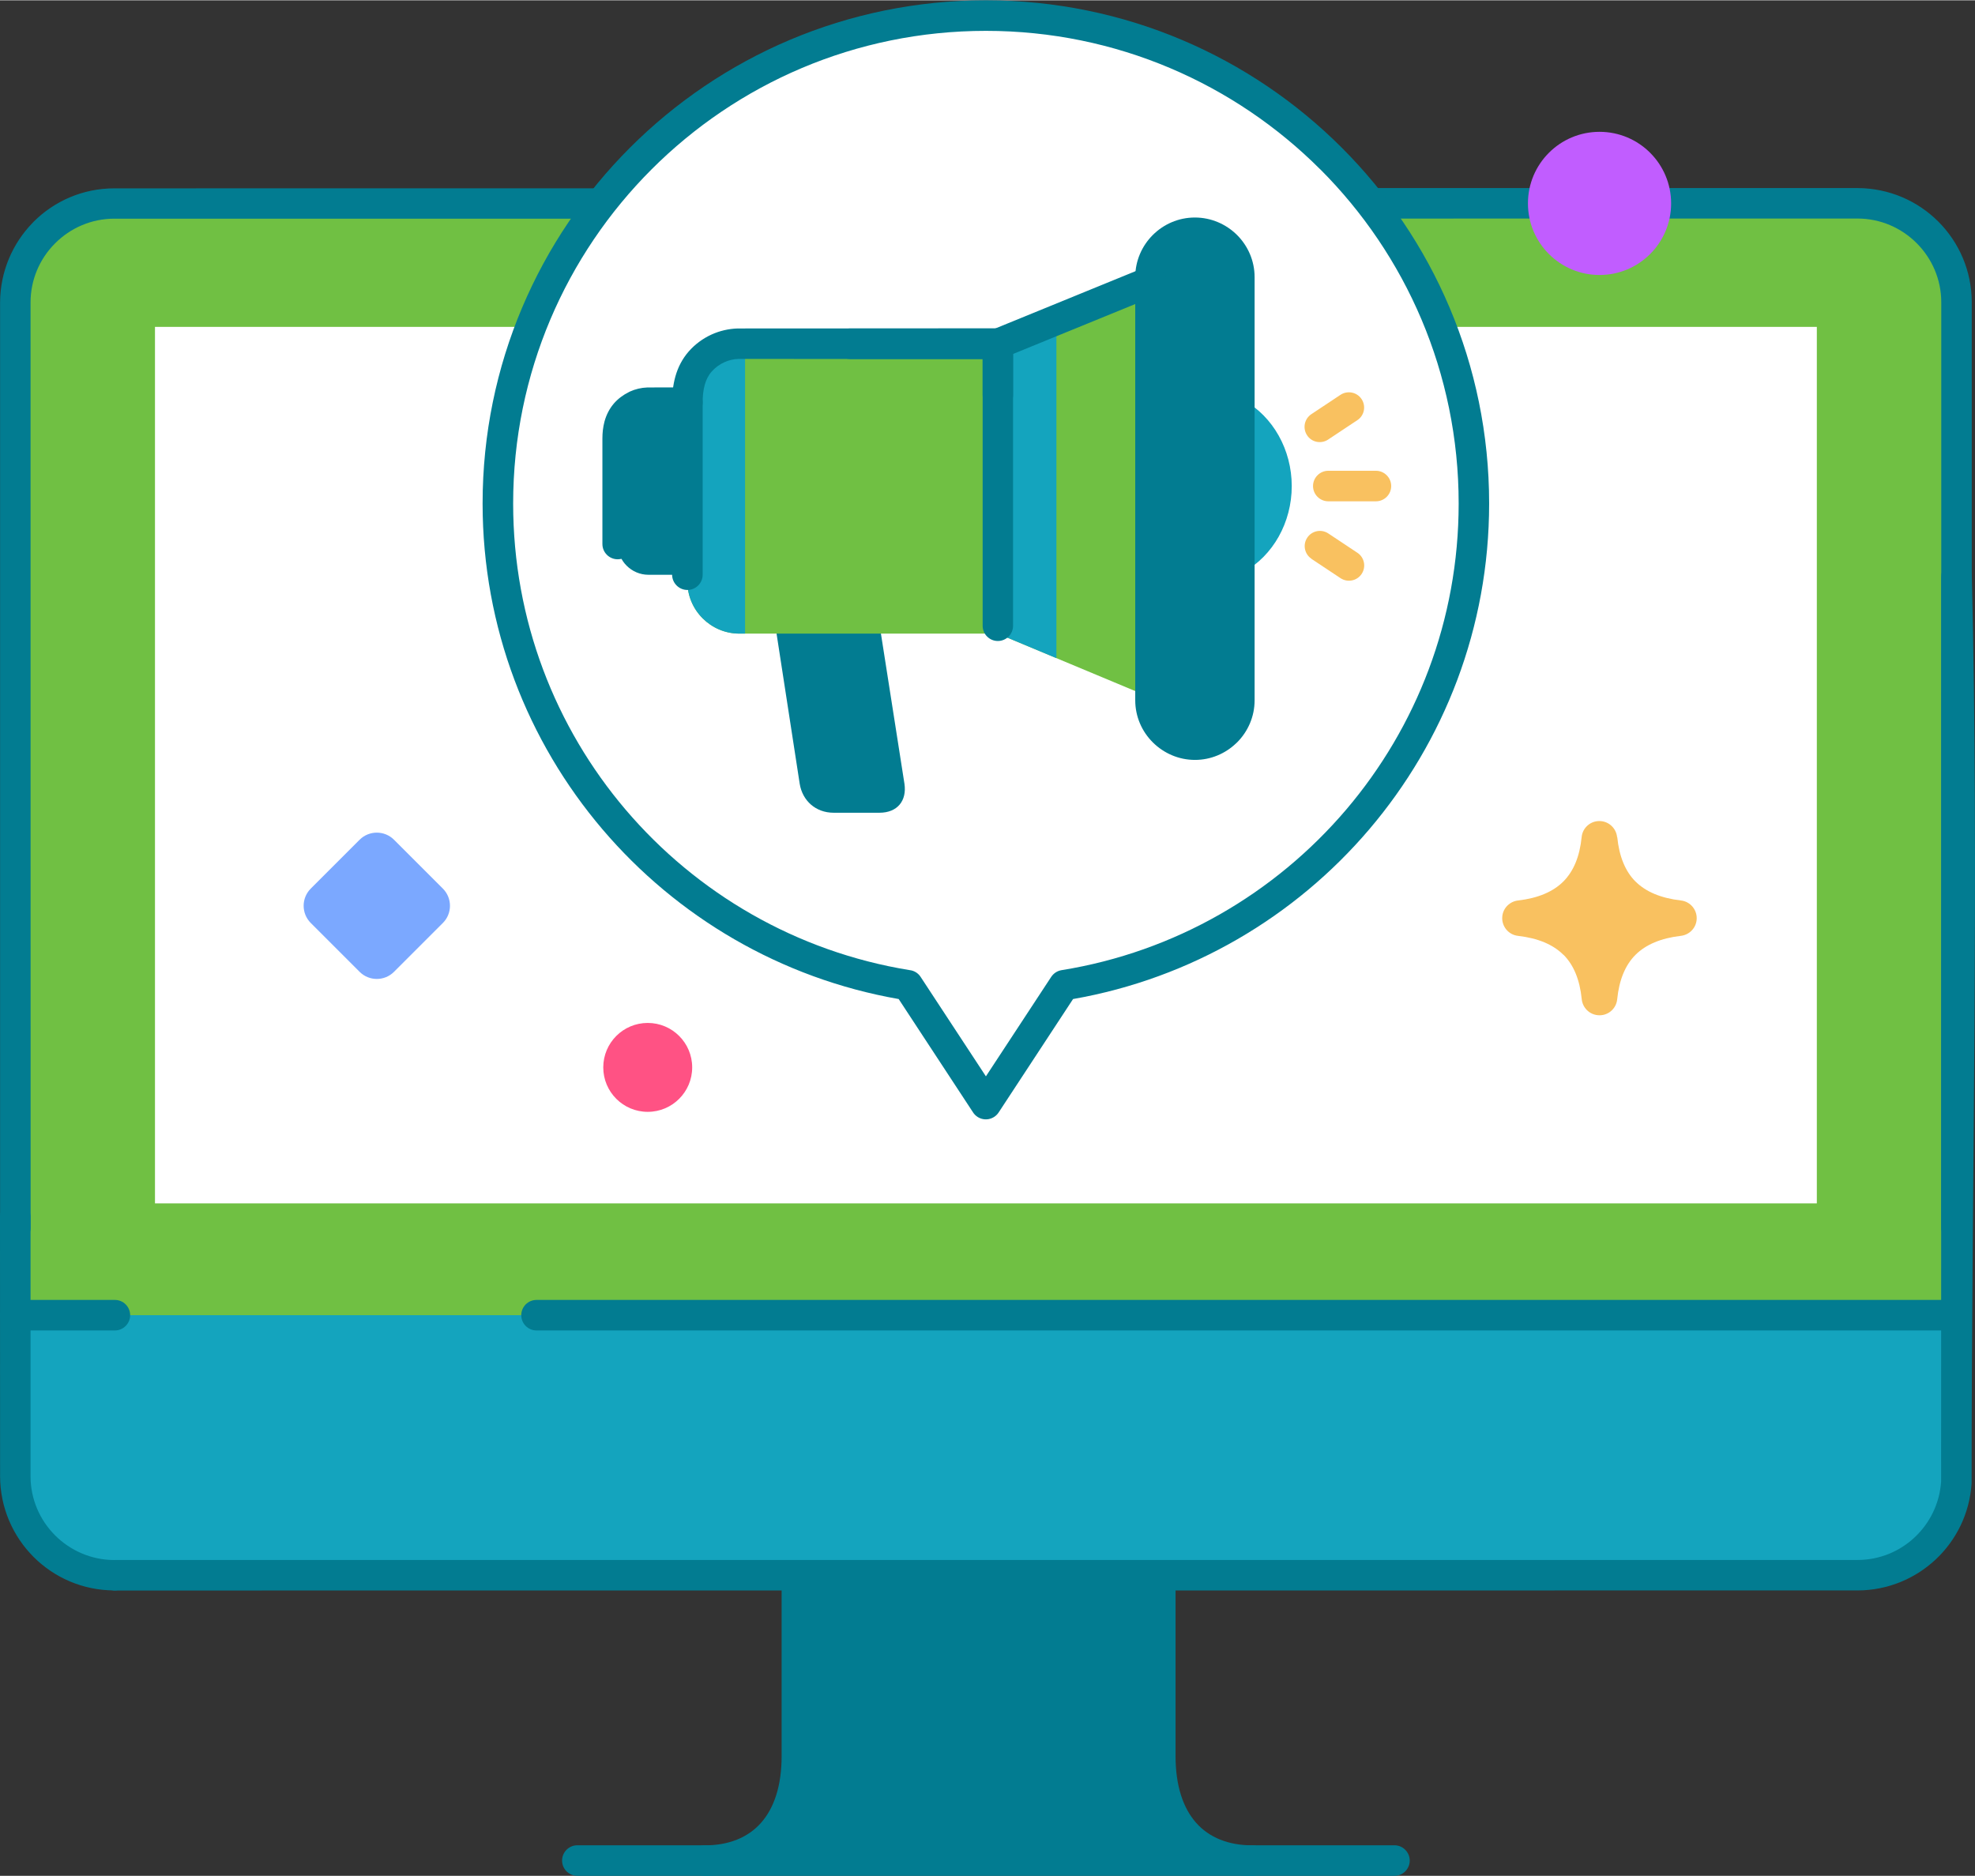
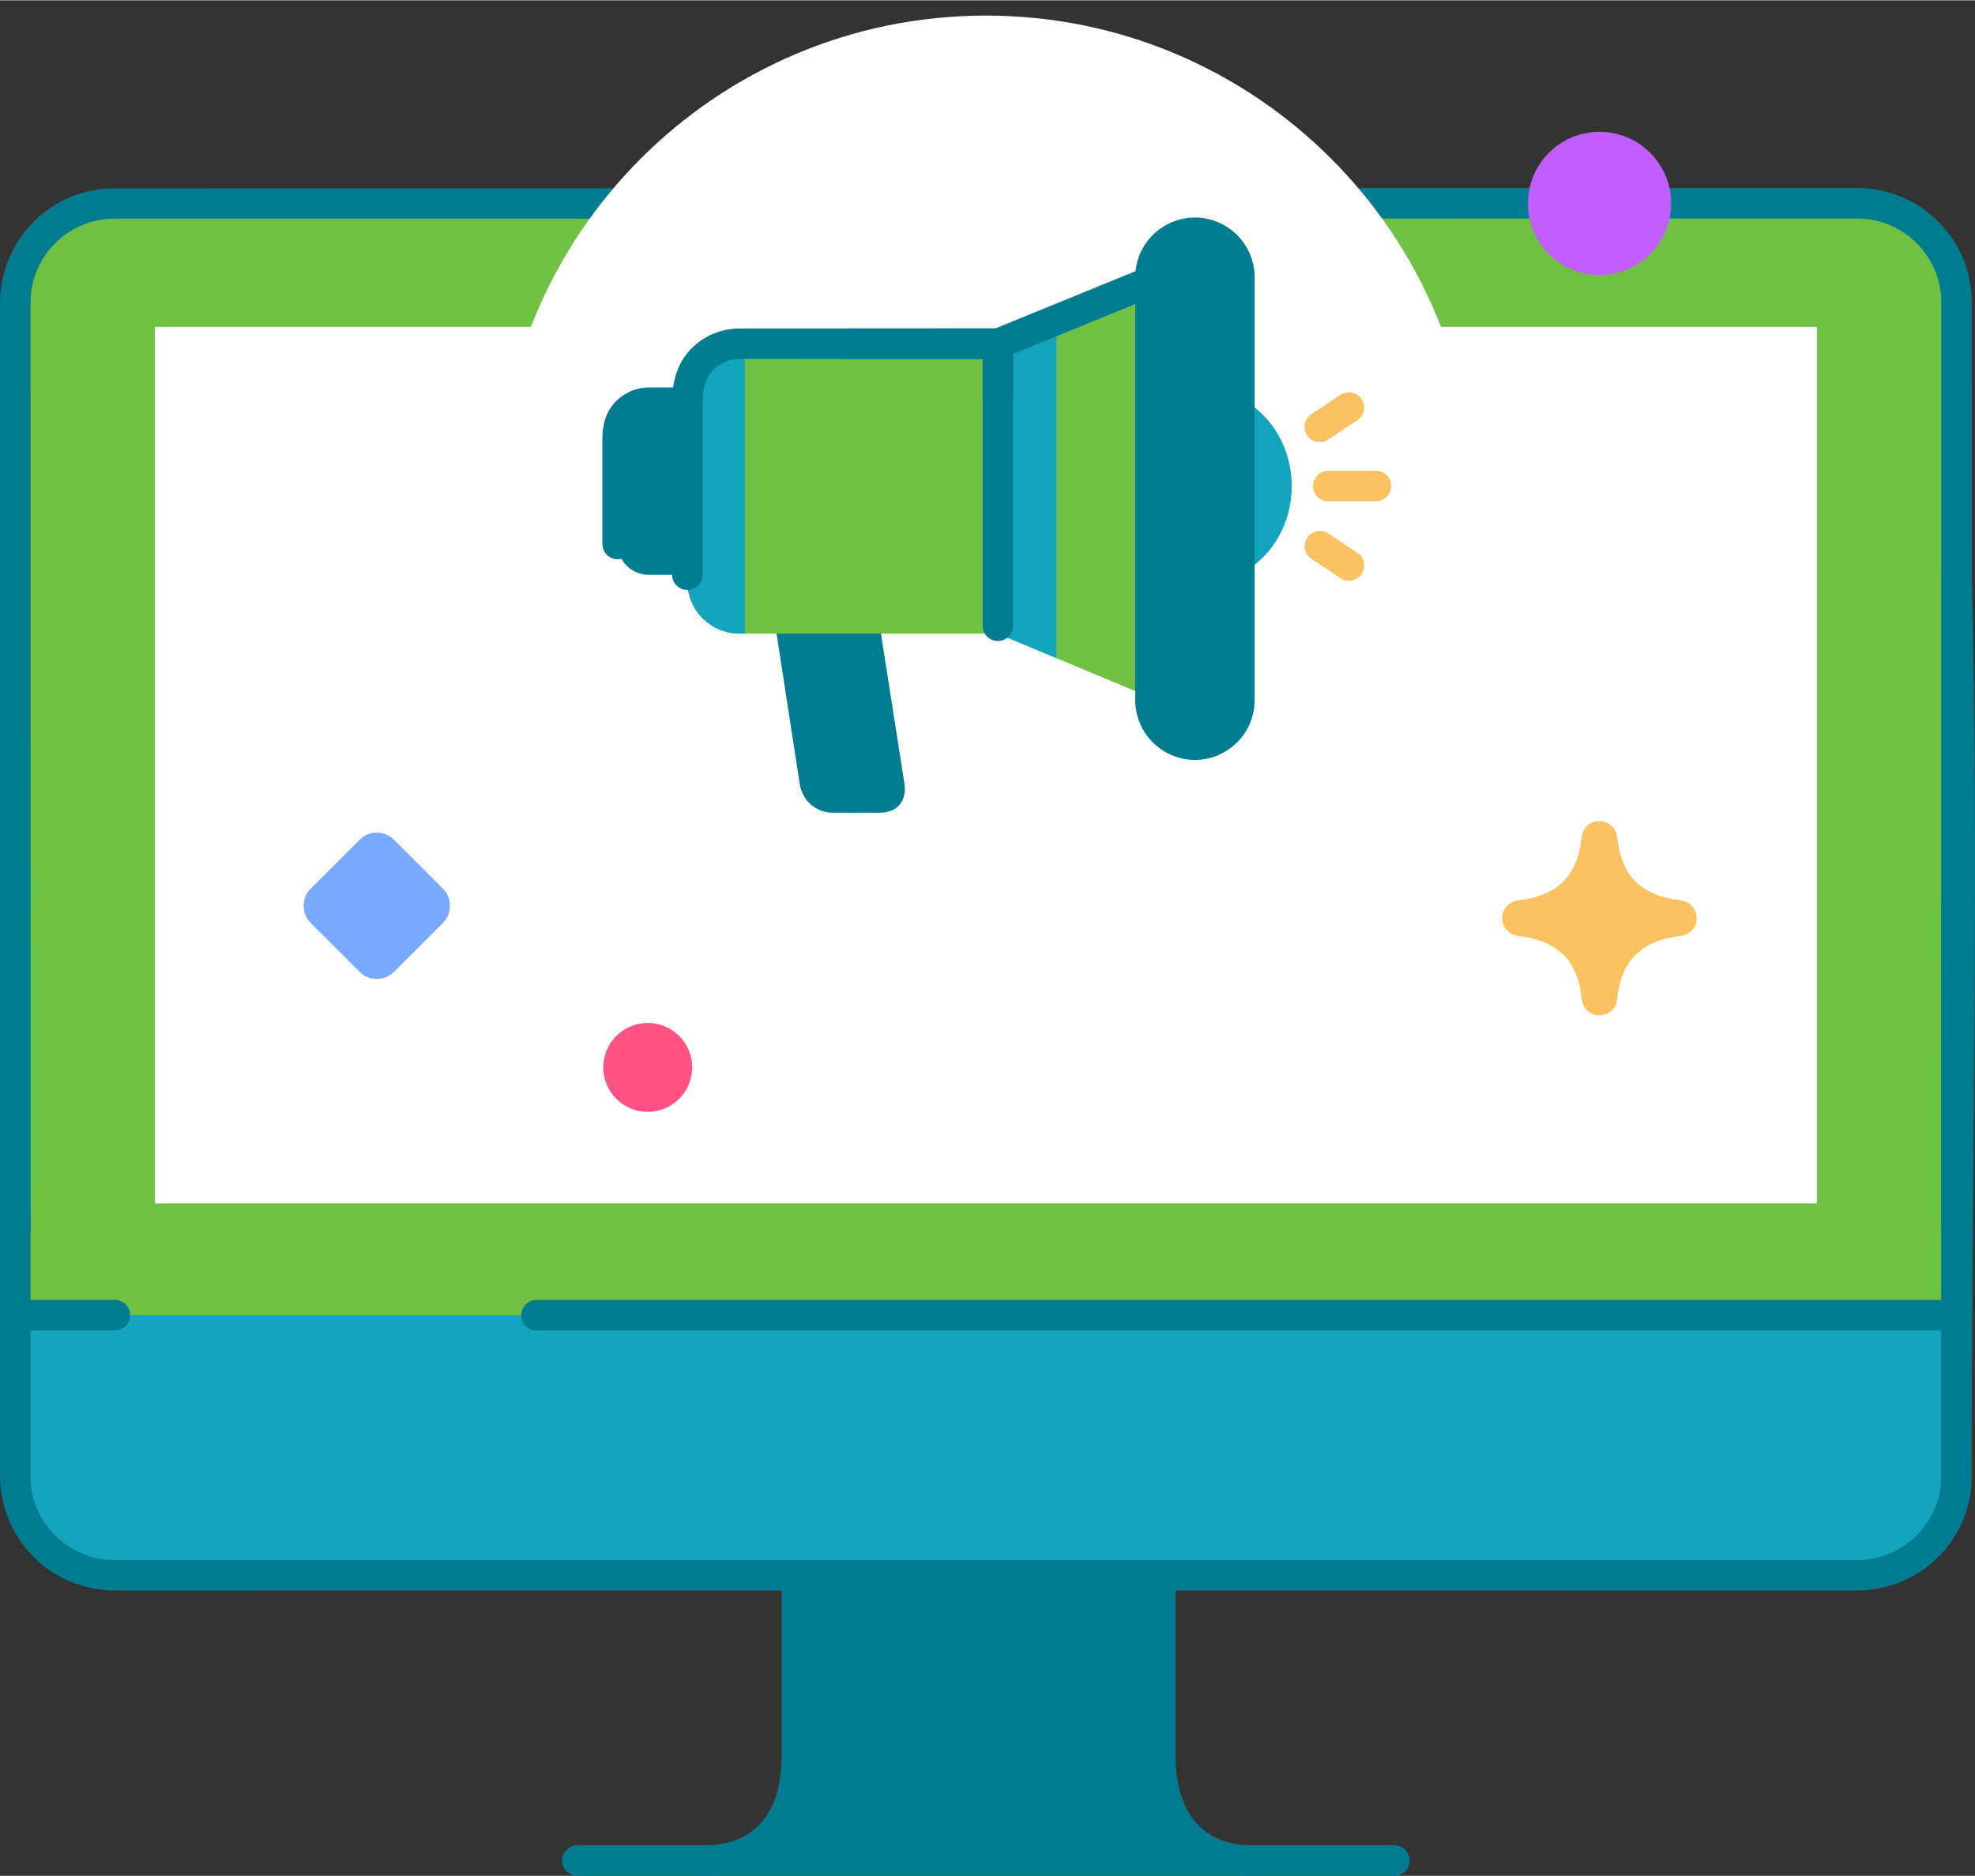
<svg xmlns="http://www.w3.org/2000/svg" xml:space="preserve" width="1.482in" height="1.408in" version="1.1" style="shape-rendering:geometricPrecision; text-rendering:geometricPrecision; image-rendering:optimizeQuality; fill-rule:evenodd; clip-rule:evenodd" viewBox="0 0 272.84 259.13">
  <rect x="0" y="0" width="272.84" height="259.13" fill="#333333" stroke="none" />
  <defs>
    <style type="text/css">
   
    .fil0 {fill:#027C91}
    .fil3 {fill:#14A4BE}
    .fil1 {fill:#70C043}
    .fil6 {fill:#C15DFF}
    .fil7 {fill:#FF5284}
    .fil4 {fill:white}
    .fil2 {fill:#027C91;fill-rule:nonzero}
    .fil8 {fill:#7BA8FF;fill-rule:nonzero}
    .fil5 {fill:#F9C160;fill-rule:nonzero}
   
  </style>
  </defs>
  <g id="Layer_x0020_1">
    <path class="fil0" d="M160.29 217.6c-33.47,0 -50.2,0 -50.2,0l0 24.99c0,9.48 -5.14,14.43 -12.71,14.43 47.55,-0.41 71.32,-0.61 71.32,-0.61 -6.34,-3.6 -9.14,-8.2 -8.41,-13.82 0,-16.66 0,-24.99 0,-24.99z" />
    <rect class="fil1" x="2.11" y="28.05" width="268.19" height="189.54" rx="13.93" ry="13.68" />
    <path class="fil2" d="M107.98 217.6c0,-1.16 0.95,-2.11 2.11,-2.11 1.16,0 2.11,0.95 2.11,2.11l0 24.99c0,5.16 -1.41,9.18 -3.88,11.99 -2.65,3.01 -6.44,4.56 -10.94,4.56 -1.16,0 -2.11,-0.94 -2.11,-2.11 0,-1.16 0.94,-2.11 2.11,-2.11 3.26,0 5.95,-1.06 7.77,-3.13 1.8,-2.04 2.83,-5.12 2.83,-9.2l0 -24.99z" />
    <path class="fil2" d="M158.18 217.6c0,-1.16 0.95,-2.11 2.11,-2.11 1.16,0 2.11,0.95 2.11,2.11l0 24.99c0,4.08 1.03,7.16 2.83,9.2 1.82,2.07 4.51,3.13 7.77,3.13 1.16,0 2.11,0.95 2.11,2.11 0,1.16 -0.95,2.11 -2.11,2.11 -4.49,0 -8.28,-1.54 -10.94,-4.56 -2.47,-2.8 -3.88,-6.82 -3.88,-11.98l0 -24.99z" />
    <path class="fil2" d="M79.76 259.13c-1.16,0 -2.11,-0.94 -2.11,-2.11 0,-1.16 0.94,-2.11 2.11,-2.11l112.88 0c1.16,0 2.11,0.95 2.11,2.11 0,1.16 -0.94,2.11 -2.11,2.11l-112.88 0z" />
    <path class="fil3" d="M2.11 181.67l268.19 0 0 22.11c0,7.6 -6.22,13.81 -13.81,13.81l-240.56 0c-7.6,0 -13.81,-6.22 -13.81,-13.81l0 -22.11z" />
    <path class="fil2" d="M0 168.09c0,-1.16 0.94,-2.11 2.11,-2.11 1.16,0 2.11,0.94 2.11,2.11l0 35.83c-0,3.19 1.3,6.08 3.39,8.17 2.1,2.1 4.99,3.4 8.18,3.41 1.16,0 2.1,0.94 2.1,2.1 0,1.16 -0.94,2.1 -2.1,2.1 -4.35,-0.01 -8.29,-1.77 -11.14,-4.62l-0.01 -0.01c-2.85,-2.85 -4.62,-6.8 -4.63,-11.15l-0.01 -35.83z" />
    <rect class="fil4" x="21.41" y="45.12" width="229.58" height="121.1" />
    <path class="fil2" d="M15.92 219.71c-1.16,0 -2.11,-0.94 -2.11,-2.11 0,-1.16 0.95,-2.11 2.11,-2.11l240.69 0c3.05,0 5.84,-1.19 7.91,-3.14 2.07,-1.95 3.44,-4.66 3.64,-7.7l0.02 -125.03c0,-1.16 0.95,-2.11 2.11,-2.11 1.13,0 2.05,0.89 2.11,2l0 0.11c0,0.03 0,-1.1 0,-0.11 1.01,41.28 -0.03,83.97 -0.03,125.41 -0.27,4.15 -2.13,7.85 -4.96,10.5 -2.83,2.65 -6.63,4.27 -10.79,4.28l-240.69 0.01z" />
    <path class="fil2" d="M74.12 183.78c-1.16,0 -2.11,-0.94 -2.11,-2.11 0,-1.16 0.94,-2.11 2.11,-2.11l196.17 0c1.16,0 2.11,0.94 2.11,2.11 0,1.16 -0.94,2.11 -2.11,2.11l-196.17 0z" />
    <path class="fil2" d="M100.2 25.95c1.16,0 2.11,0.94 2.11,2.11 0,1.16 -0.94,2.11 -2.11,2.11l-84.41 0c-3.18,-0 -6.08,1.3 -8.17,3.4l-0.1 0.1c-2.04,2.08 -3.3,4.94 -3.3,8.08l0.01 127.85c0,1.16 -0.95,2.11 -2.11,2.11 -1.16,0 -2.11,-0.94 -2.11,-2.11l0 -127.85c0.02,-4.29 1.74,-8.19 4.52,-11.03l0.11 -0.12c2.85,-2.85 6.79,-4.62 11.15,-4.62l84.41 -0.01z" />
    <path class="fil2" d="M100.2 30.16c-1.16,0 -2.11,-0.94 -2.11,-2.11 0,-1.16 0.94,-2.11 2.11,-2.11l156.42 0c4.36,0.02 8.3,1.78 11.15,4.63 2.85,2.85 4.62,6.79 4.62,11.15l0.01 127.85c0,1.16 -0.94,2.11 -2.11,2.11 -1.16,0 -2.11,-0.94 -2.11,-2.11l0 -127.85c0,-3.18 -1.3,-6.07 -3.4,-8.17 -2.1,-2.1 -4.99,-3.4 -8.17,-3.4l-156.42 0.01z" />
    <path class="fil2" d="M2.11 183.78c-1.16,0 -2.11,-0.94 -2.11,-2.11 0,-1.16 0.94,-2.11 2.11,-2.11l13.76 0c1.16,0 2.11,0.94 2.11,2.11 0,1.16 -0.95,2.11 -2.11,2.11l-13.76 0z" />
    <path class="fil4" d="M136.2 2.11c37.23,0 67.42,30.18 67.42,67.42 0,33.56 -24.53,61.39 -56.64,66.55l0 0.01 -10.78 16.43 -10.78 -16.43 0 -0.01c-32.11,-5.16 -56.64,-32.99 -56.64,-66.55 0,-37.23 30.19,-67.42 67.42,-67.42z" />
-     <path class="fil2" d="M136.2 0c19.2,0 36.58,7.78 49.16,20.36 12.58,12.58 20.36,29.96 20.36,49.16 0,17.16 -6.23,32.88 -16.56,45.02 -10.28,12.08 -24.63,20.6 -40.92,23.45l-10.28 15.67c-0.64,0.97 -1.94,1.25 -2.92,0.61 -0.25,-0.17 -0.46,-0.37 -0.61,-0.61l-10.28 -15.67c-16.29,-2.85 -30.64,-11.37 -40.92,-23.45 -10.33,-12.14 -16.56,-27.86 -16.56,-45.02 0,-19.2 7.78,-36.58 20.36,-49.16 12.58,-12.58 29.96,-20.36 49.16,-20.36zm46.18 23.35c-11.82,-11.82 -28.15,-19.13 -46.18,-19.13 -18.03,0 -34.36,7.31 -46.18,19.13 -11.82,11.82 -19.13,28.15 -19.13,46.18 0,16.14 5.85,30.91 15.54,42.3 9.82,11.54 23.59,19.62 39.21,22.16l0.29 0.05c0.56,0.14 1.01,0.49 1.29,0.95l8.98 13.68 9.02 -13.74c0.32,-0.48 0.82,-0.83 1.43,-0.93 15.67,-2.52 29.47,-10.61 39.32,-22.18 9.69,-11.39 15.54,-26.16 15.54,-42.3 0,-18.03 -7.31,-34.36 -19.13,-46.18z" />
    <path class="fil0" d="M107.29 87.51l6.9 -18.67 7.51 18.67 3.25 20.76c0.33,2.29 -0.94,3.98 -3.47,3.98l-6.3 0c-2.53,0 -4.32,-1.69 -4.7,-3.98l-3.2 -20.76z" />
    <path class="fil1" d="M102.14 47.45l35.71 0 0 40.05 -35.71 0c-3.95,0 -7.18,-3.23 -7.18,-7.18l0 -25.7c0,-3.95 3.23,-7.18 7.18,-7.18z" />
    <path class="fil3" d="M102.14 47.45l0.79 0 0 40.05 -0.79 0c-3.95,0 -7.18,-3.23 -7.18,-7.18l0 -25.7c0,-3.95 3.23,-7.18 7.18,-7.18z" />
    <polygon class="fil1" points="137.85,47.45 137.85,87.51 158.94,96.32 158.94,38.84 " />
    <path class="fil3" d="M171.78 55.23l-0 23.78c4.09,-2.27 6.67,-6.87 6.67,-11.89 0,-5.02 -2.58,-9.61 -6.67,-11.89z" />
    <rect class="fil0" x="158.94" y="32.12" width="12.27" height="70.72" rx="6.13" ry="11.54" />
    <path class="fil2" d="M165.07 30.01c2.27,0 4.33,0.93 5.83,2.42 1.49,1.49 2.42,3.55 2.42,5.82l0 58.46c0,2.27 -0.93,4.33 -2.42,5.82l-0.13 0.12c-1.48,1.42 -3.49,2.3 -5.69,2.3 -2.26,0 -4.32,-0.93 -5.82,-2.42 -1.5,-1.49 -2.43,-3.55 -2.43,-5.82l0 -58.46c0,-2.27 0.93,-4.33 2.42,-5.82 1.49,-1.49 3.55,-2.42 5.82,-2.42zm0 4.22c-1.11,0 -2.11,0.45 -2.84,1.18 -0.73,0.73 -1.18,1.74 -1.18,2.84l0 58.46c0,1.1 0.45,2.11 1.18,2.84 0.73,0.73 1.74,1.18 2.84,1.18 1.06,0 2.04,-0.42 2.76,-1.09l0.08 -0.09c0.73,-0.73 1.18,-1.74 1.18,-2.84l0 -58.46c0,-1.11 -0.45,-2.11 -1.18,-2.84 -0.73,-0.73 -1.74,-1.18 -2.84,-1.18z" />
    <path class="fil0" d="M89.58 55.59l5.38 0 0 23.78 -5.38 0c-2.34,0 -4.26,-1.91 -4.26,-4.26l0 -15.27c0,-2.34 1.91,-4.26 4.26,-4.26z" />
    <path class="fil2" d="M94.96 53.48c1.16,0 2.11,0.94 2.11,2.11 0,1.16 -0.94,2.11 -2.11,2.11l-5.41 -0c-0.28,0.02 -0.55,0.09 -0.81,0.21l-0.07 0.03c-0.25,0.13 -0.49,0.31 -0.69,0.54 -0.19,0.22 -0.32,0.49 -0.4,0.78l-0.02 0.06c-0.09,0.35 -0.12,0.77 -0.12,1.2l0 14.6c0,1.16 -0.94,2.11 -2.11,2.11 -1.16,0 -2.11,-0.94 -2.11,-2.11l0 -14.6c0,-0.75 0.08,-1.53 0.28,-2.29l0.03 -0.11c0.25,-0.87 0.66,-1.7 1.29,-2.43 0.57,-0.65 1.27,-1.17 2.04,-1.55l0.15 -0.08c0.75,-0.34 1.57,-0.54 2.43,-0.57l5.53 -0.01z" />
    <polygon class="fil3" points="137.85,87.51 145.94,90.89 145.94,44.19 137.85,47.45 137.85,88.41 " />
    <path class="fil2" d="M137.85 45.34c1.16,0 2.11,0.94 2.11,2.11 0,1.16 -0.95,2.11 -2.11,2.11l-35.85 -0.01c-0.68,0.02 -1.34,0.18 -1.95,0.46 -0.66,0.3 -1.25,0.74 -1.74,1.29 -0.45,0.51 -0.76,1.14 -0.95,1.82 -0.21,0.75 -0.29,1.6 -0.29,2.46l0 23.78c0,1.16 -0.94,2.11 -2.11,2.11 -1.16,0 -2.11,-0.95 -2.11,-2.11l0 -23.78c0,-1.2 0.12,-2.42 0.45,-3.6 0.35,-1.25 0.94,-2.43 1.85,-3.47 0.88,-1 1.96,-1.79 3.14,-2.33 1.12,-0.51 2.35,-0.8 3.62,-0.84l35.93 -0.01z" />
    <path class="fil2" d="M135.75 47.45c0,-1.16 0.94,-2.1 2.1,-2.1 1.16,0 2.1,0.94 2.1,2.1l-0 38.97c0,1.16 -0.94,2.1 -2.1,2.1 -1.16,0 -2.1,-0.94 -2.1,-2.1l0 -38.97z" />
    <path class="fil2" d="M158.15 36.89c1.07,-0.44 2.3,0.08 2.73,1.15 0.44,1.07 -0.08,2.3 -1.15,2.74l-21.09 8.62c-1.07,0.44 -2.3,-0.08 -2.73,-1.15 -0.44,-1.07 0.08,-2.3 1.15,-2.73l21.09 -8.62z" />
    <path class="fil2" d="M139.95 54.53c0,1.16 -0.94,2.1 -2.1,2.1 -1.16,0 -2.1,-0.94 -2.1,-2.1l0 -4.97 -18.3 0c-1.16,0 -2.11,-0.94 -2.11,-2.11 0,-1.16 0.94,-2.11 2.11,-2.11l20.4 0c1.16,0.01 2.1,0.95 2.1,2.11l-0 7.08z" />
    <path class="fil5" d="M183.5 69.22c-1.16,0 -2.11,-0.95 -2.11,-2.11 0,-1.16 0.95,-2.11 2.11,-2.11l6.58 0c1.16,0 2.11,0.95 2.11,2.11 0,1.16 -0.94,2.11 -2.11,2.11l-6.58 0z" />
    <path class="fil5" d="M183.48 60.69c-0.97,0.64 -2.28,0.38 -2.91,-0.59 -0.64,-0.97 -0.38,-2.28 0.59,-2.92l4.02 -2.67c0.97,-0.64 2.28,-0.38 2.92,0.59 0.64,0.97 0.38,2.28 -0.59,2.91l-4.02 2.67z" />
    <path class="fil5" d="M181.18 77.16c-0.97,-0.64 -1.23,-1.95 -0.59,-2.91 0.64,-0.97 1.95,-1.23 2.91,-0.59l4.02 2.67c0.97,0.64 1.23,1.95 0.59,2.92 -0.64,0.97 -1.95,1.23 -2.92,0.59l-4.02 -2.67z" />
    <path class="fil5" d="M223.42 115.63c0.27,2.67 1.11,4.71 2.51,6.12l0.01 0c1.43,1.43 3.52,2.3 6.27,2.62 1.35,0.15 2.32,1.37 2.17,2.72 -0.13,1.17 -1.07,2.05 -2.19,2.17 -2.74,0.32 -4.82,1.2 -6.25,2.62 -1.42,1.42 -2.26,3.47 -2.53,6.14 -0.13,1.35 -1.33,2.34 -2.69,2.2 -1.2,-0.12 -2.1,-1.07 -2.21,-2.23 -0.27,-2.67 -1.11,-4.71 -2.52,-6.12l-0.01 0.01c-1.43,-1.43 -3.52,-2.3 -6.27,-2.62 -1.35,-0.15 -2.32,-1.37 -2.17,-2.72 0.13,-1.17 1.07,-2.05 2.19,-2.17 2.74,-0.32 4.82,-1.2 6.24,-2.62 1.42,-1.42 2.26,-3.46 2.53,-6.14 0.13,-1.35 1.34,-2.34 2.69,-2.2 1.19,0.12 2.1,1.07 2.21,2.23z" />
    <circle class="fil6" cx="220.97" cy="28.06" r="9.89" />
    <circle class="fil7" transform="matrix(-2.49235E-15 -0.094 0.094 -2.49235E-15 89.481 147.433)" r="65.34" />
    <path class="fil8" d="M42.93 122.73l6.75 -6.75c1.31,-1.31 3.44,-1.31 4.75,0l6.75 6.75c1.31,1.31 1.31,3.44 0,4.75l-6.75 6.75c-1.31,1.31 -3.44,1.31 -4.75,0l-6.75 -6.75c-1.31,-1.31 -1.31,-3.44 0,-4.75z" />
  </g>
</svg>